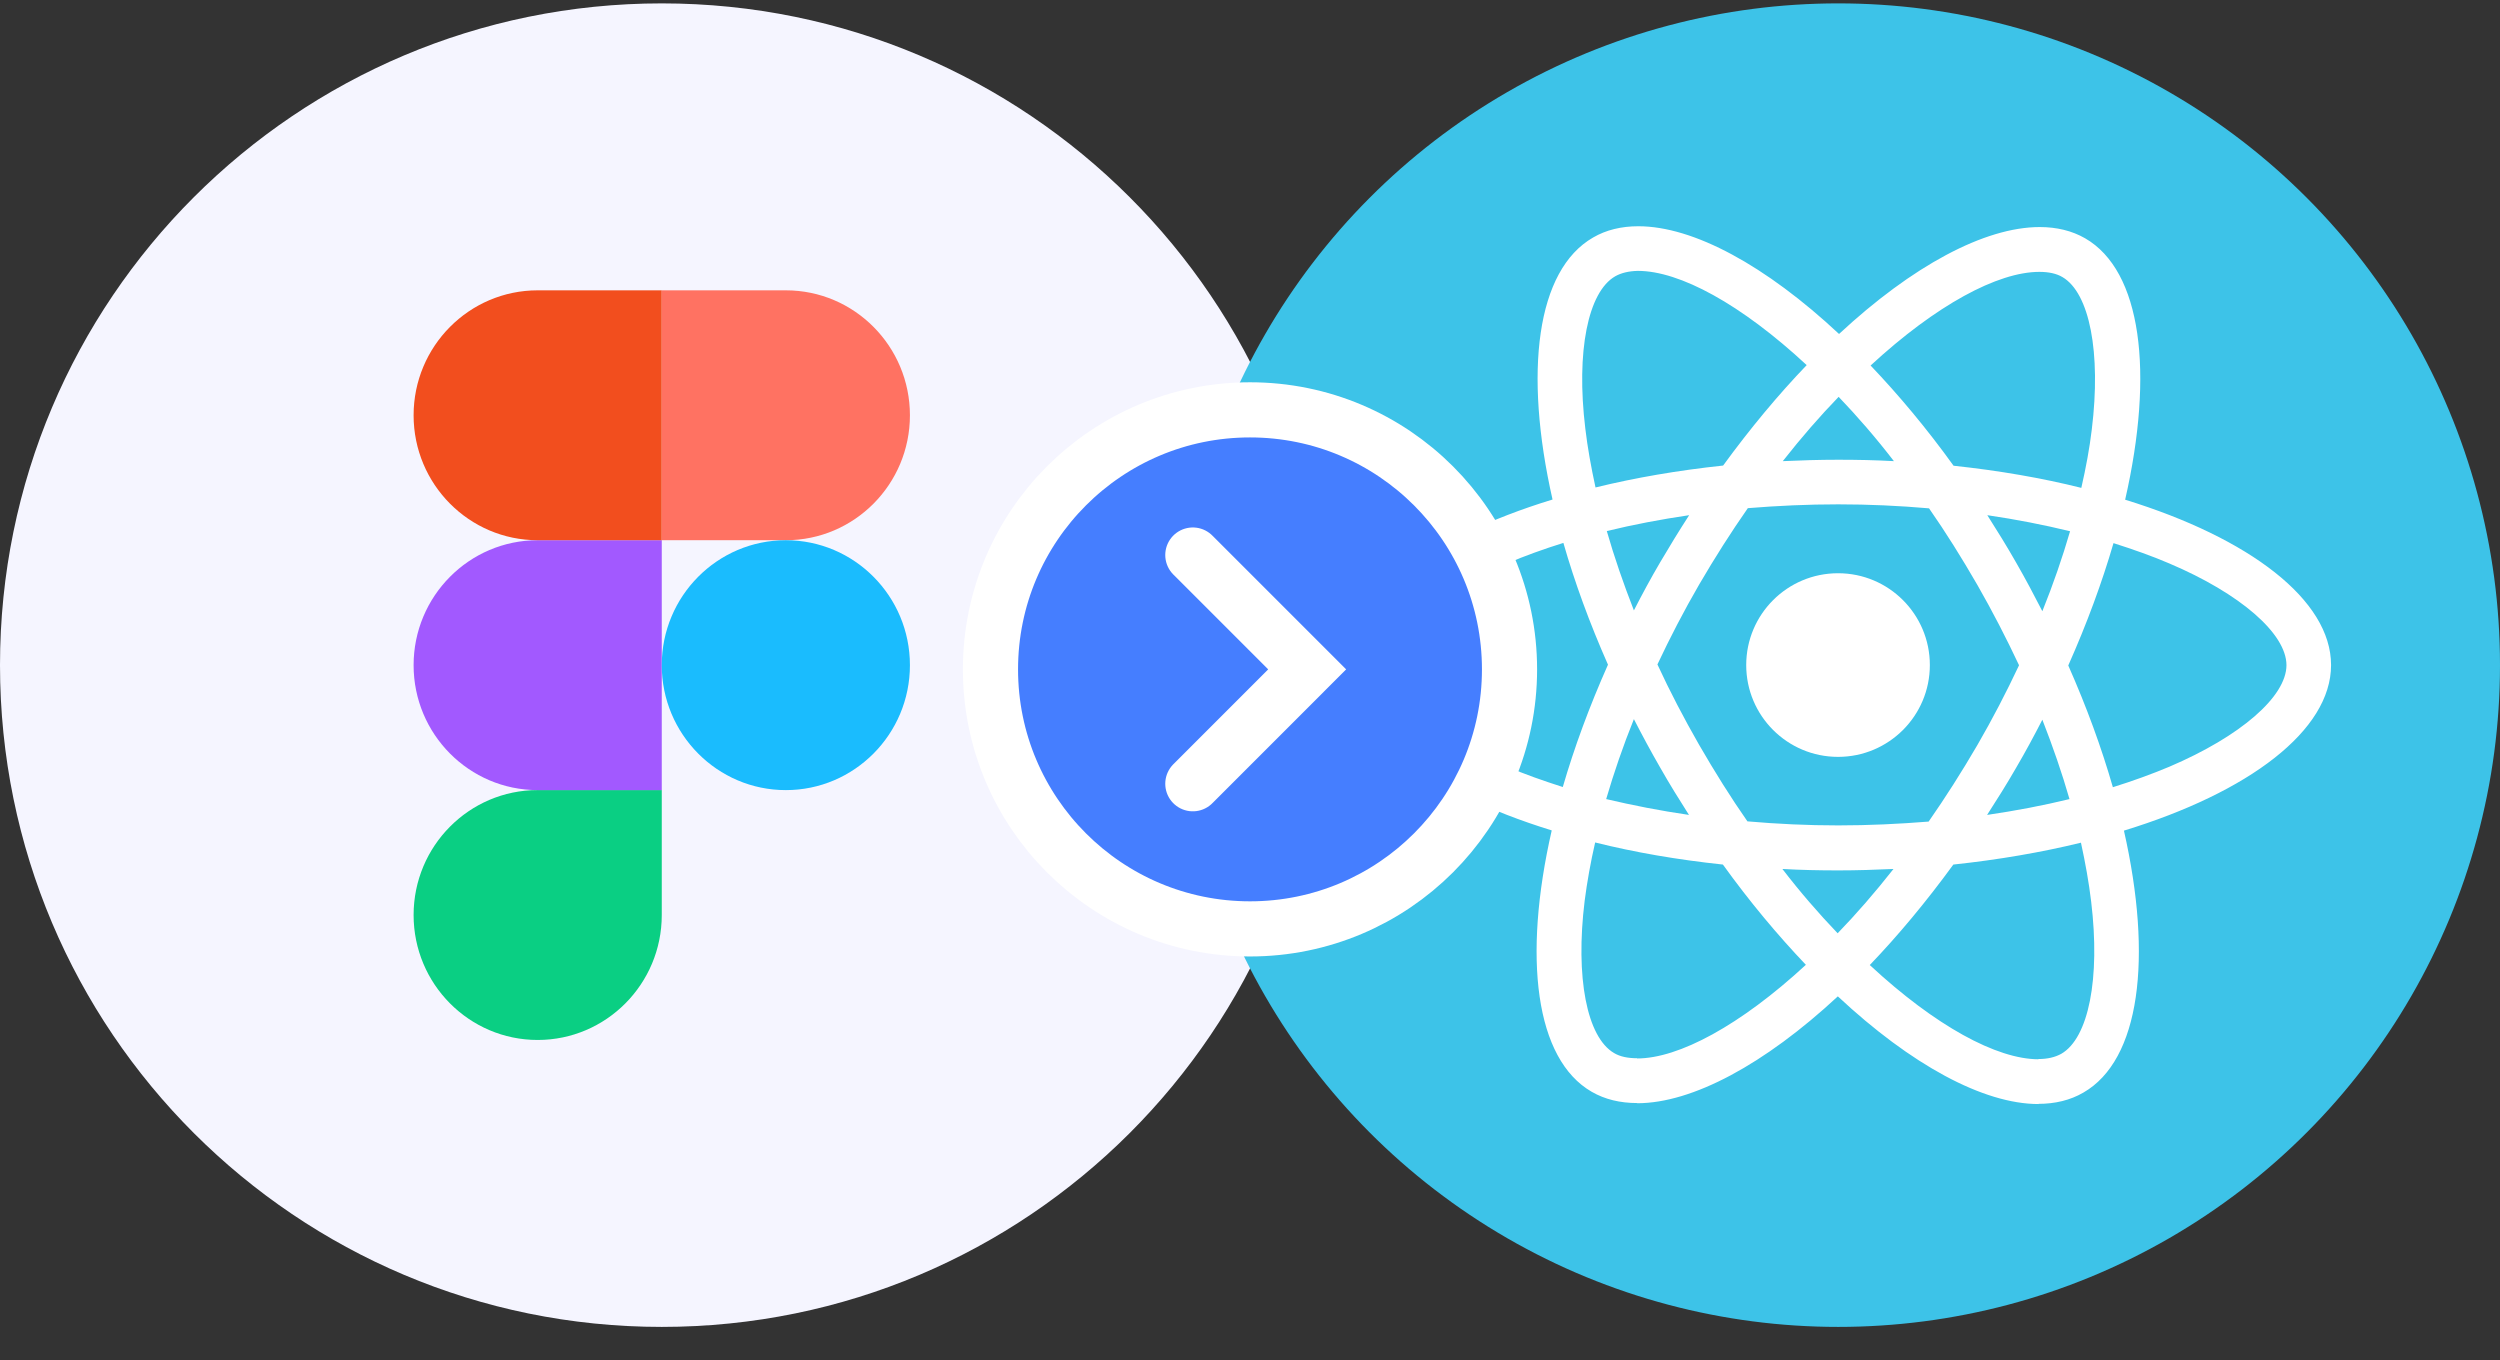
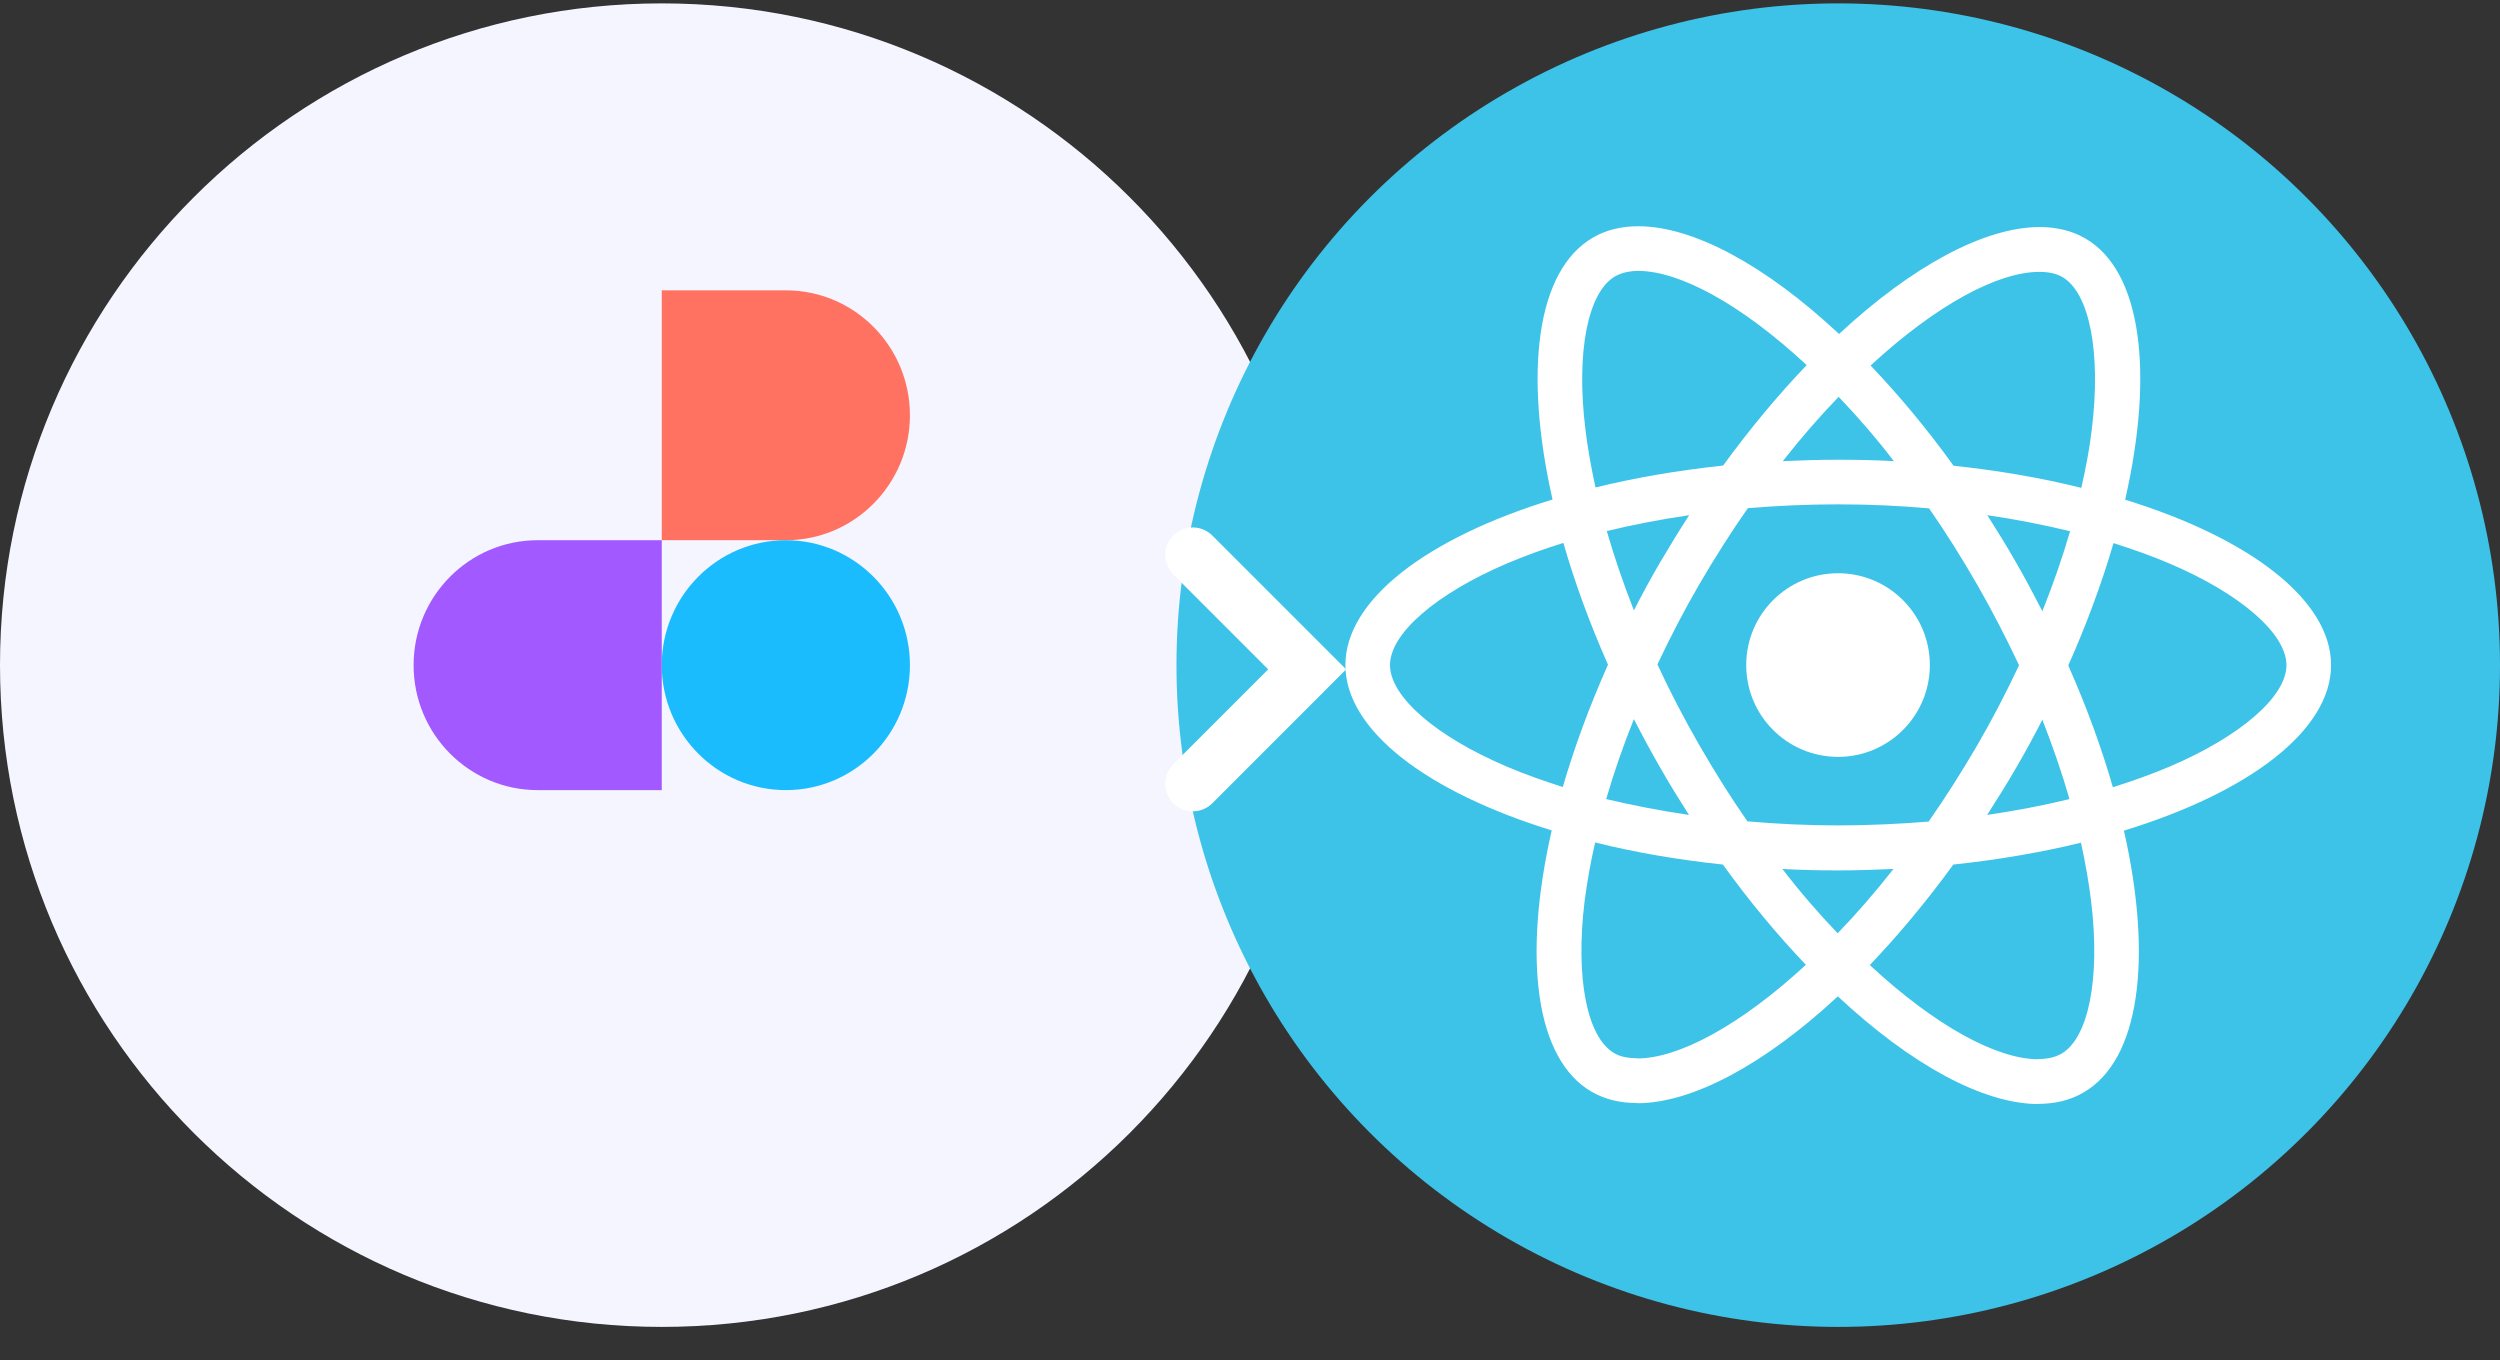
<svg xmlns="http://www.w3.org/2000/svg" width="68" height="37" viewBox="0 0 68 37" fill="none">
  <rect x="0" y="0" width="68" height="37" fill="#333333" stroke="none" />
  <g clip-path="url(#clip0_1452_24889)">
    <path d="M36 18.092C36 8.151 27.941 0.092 18 0.092C8.059 0.092 0 8.151 0 18.092C0 28.033 8.059 36.092 18 36.092C27.941 36.092 36 28.033 36 18.092Z" fill="#F5F5FF" />
    <g clip-path="url(#clip1_1452_24889)">
-       <path d="M14.625 28.287C16.488 28.287 18 26.764 18 24.889V21.49H14.625C12.762 21.49 11.25 23.013 11.25 24.889C11.25 26.764 12.762 28.287 14.625 28.287Z" fill="#0ACF83" />
      <path d="M11.25 18.093C11.25 16.217 12.762 14.694 14.625 14.694H18V21.491H14.625C12.762 21.491 11.25 19.968 11.25 18.093Z" fill="#A259FF" />
-       <path d="M11.25 11.296C11.25 9.42 12.762 7.897 14.625 7.897H18V14.694H14.625C12.762 14.694 11.25 13.171 11.25 11.296Z" fill="#F24E1E" />
      <path d="M18 7.897H21.375C23.238 7.897 24.75 9.42 24.75 11.296C24.75 13.171 23.238 14.694 21.375 14.694H18V7.897Z" fill="#FF7262" />
      <path d="M24.75 18.093C24.75 19.968 23.238 21.491 21.375 21.491C19.512 21.491 18 19.968 18 18.093C18 16.217 19.512 14.694 21.375 14.694C23.238 14.694 24.75 16.217 24.75 18.093Z" fill="#1ABCFE" />
    </g>
  </g>
  <circle cx="50" cy="18.092" r="18" fill="#3DC3E8" />
  <g clip-path="url(#clip2_1452_24889)">
    <path d="M63.405 18.09C63.405 19.866 61.181 21.549 57.771 22.593C58.558 26.068 58.208 28.834 56.667 29.719C56.312 29.926 55.897 30.025 55.443 30.025V28.806C55.694 28.806 55.897 28.757 56.066 28.664C56.809 28.238 57.132 26.615 56.88 24.527C56.82 24.014 56.722 23.473 56.602 22.921C55.53 23.183 54.361 23.385 53.131 23.516C52.394 24.527 51.629 25.445 50.858 26.249C52.639 27.904 54.312 28.812 55.448 28.812V30.03C53.946 30.03 51.978 28.959 49.989 27.101C48 28.948 46.032 30.008 44.53 30.008V28.79C45.661 28.79 47.339 27.888 49.12 26.243C48.355 25.44 47.59 24.527 46.863 23.516C45.628 23.385 44.459 23.183 43.388 22.915C43.262 23.462 43.169 23.992 43.103 24.5C42.846 26.587 43.163 28.21 43.901 28.642C44.065 28.741 44.278 28.784 44.53 28.784V30.003C44.071 30.003 43.655 29.905 43.295 29.697C41.759 28.812 41.415 26.052 42.207 22.587C38.808 21.538 36.595 19.86 36.595 18.09C36.595 16.314 38.819 14.63 42.229 13.587C41.442 10.111 41.792 7.346 43.333 6.46C43.688 6.253 44.103 6.154 44.562 6.154C46.065 6.154 48.033 7.226 50.022 9.084C52.011 7.236 53.978 6.176 55.481 6.176C55.94 6.176 56.356 6.275 56.716 6.482C58.252 7.368 58.596 10.127 57.804 13.592C61.192 14.636 63.405 16.319 63.405 18.09ZM56.29 21.735C56.088 21.03 55.836 20.303 55.552 19.576C55.328 20.013 55.093 20.45 54.836 20.888C54.585 21.325 54.317 21.751 54.049 22.166C54.825 22.052 55.574 21.91 56.29 21.735ZM53.787 15.915C53.361 15.177 52.924 14.477 52.47 13.827C51.656 13.756 50.831 13.718 50 13.718C49.175 13.718 48.35 13.756 47.541 13.822C47.087 14.472 46.645 15.166 46.218 15.898C45.803 16.614 45.426 17.341 45.082 18.073C45.42 18.805 45.803 19.538 46.213 20.254C46.639 20.991 47.076 21.691 47.53 22.341C48.344 22.412 49.169 22.451 50 22.451C50.825 22.451 51.65 22.412 52.459 22.347C52.913 21.696 53.355 21.002 53.782 20.27C54.197 19.554 54.574 18.827 54.918 18.095C54.574 17.363 54.197 16.631 53.787 15.915ZM55.552 16.625C55.847 15.893 56.099 15.161 56.306 14.45C55.59 14.275 54.836 14.128 54.055 14.013C54.323 14.434 54.59 14.865 54.842 15.308C55.093 15.745 55.328 16.188 55.552 16.625ZM50.011 10.794C49.503 11.319 48.994 11.903 48.492 12.543C48.983 12.521 49.486 12.505 49.995 12.505C50.508 12.505 51.016 12.515 51.514 12.543C51.022 11.903 50.514 11.319 50.011 10.794ZM45.945 14.013C45.169 14.128 44.42 14.27 43.705 14.445C43.907 15.149 44.158 15.876 44.442 16.603C44.666 16.166 44.901 15.729 45.158 15.292C45.415 14.854 45.677 14.428 45.945 14.013ZM49.984 25.385C50.492 24.86 51 24.276 51.503 23.636C51.011 23.658 50.508 23.675 50 23.675C49.486 23.675 48.978 23.664 48.481 23.636C48.973 24.276 49.481 24.86 49.984 25.385ZM45.94 22.166C45.672 21.746 45.404 21.314 45.153 20.871C44.901 20.434 44.666 19.997 44.442 19.56C44.147 20.292 43.896 21.024 43.688 21.735C44.404 21.904 45.158 22.052 45.94 22.166ZM40.994 15.324C39.059 16.15 37.808 17.232 37.808 18.09C37.808 18.948 39.059 20.035 40.994 20.855C41.464 21.057 41.978 21.237 42.508 21.407C42.819 20.336 43.229 19.221 43.737 18.079C43.234 16.942 42.83 15.833 42.524 14.767C41.983 14.936 41.469 15.122 40.994 15.324ZM43.934 7.515C43.191 7.941 42.868 9.564 43.12 11.652C43.18 12.166 43.278 12.707 43.398 13.259C44.469 12.996 45.639 12.794 46.869 12.663C47.606 11.652 48.371 10.734 49.142 9.931C47.36 8.275 45.688 7.368 44.551 7.368C44.306 7.373 44.098 7.422 43.934 7.515ZM56.897 11.679C57.153 9.592 56.837 7.969 56.099 7.537C55.935 7.439 55.722 7.395 55.47 7.395C54.339 7.395 52.661 8.297 50.88 9.942C51.645 10.745 52.41 11.658 53.137 12.668C54.372 12.8 55.541 13.002 56.612 13.27C56.738 12.718 56.837 12.188 56.897 11.679ZM59.001 15.324C58.531 15.122 58.017 14.942 57.487 14.773C57.175 15.844 56.765 16.958 56.257 18.101C56.76 19.237 57.164 20.347 57.47 21.412C58.011 21.243 58.525 21.057 59.006 20.855C60.941 20.03 62.192 18.948 62.192 18.09C62.187 17.232 60.935 16.144 59.001 15.324Z" fill="white" />
    <path d="M49.995 15.592C51.374 15.592 52.492 16.71 52.492 18.09C52.492 19.469 51.374 20.587 49.995 20.587C48.615 20.587 47.497 19.469 47.497 18.09C47.497 16.71 48.615 15.592 49.995 15.592Z" fill="white" />
  </g>
-   <circle cx="34" cy="18.207" r="7.059" fill="#457EFF" stroke="white" stroke-width="1.5" />
  <path d="M32.445 15.097L35.555 18.207L32.445 21.318" stroke="white" stroke-width="1.5" stroke-linecap="round" />
  <defs>
    <clipPath id="clip0_1452_24889">
      <rect width="36" height="36" fill="white" transform="translate(0 0.092)" />
    </clipPath>
    <clipPath id="clip1_1452_24889">
      <rect width="13.5" height="20.389" fill="white" transform="translate(11.25 7.897)" />
    </clipPath>
    <clipPath id="clip2_1452_24889">
      <rect width="27" height="27" fill="white" transform="translate(36.5 4.592)" />
    </clipPath>
  </defs>
</svg>